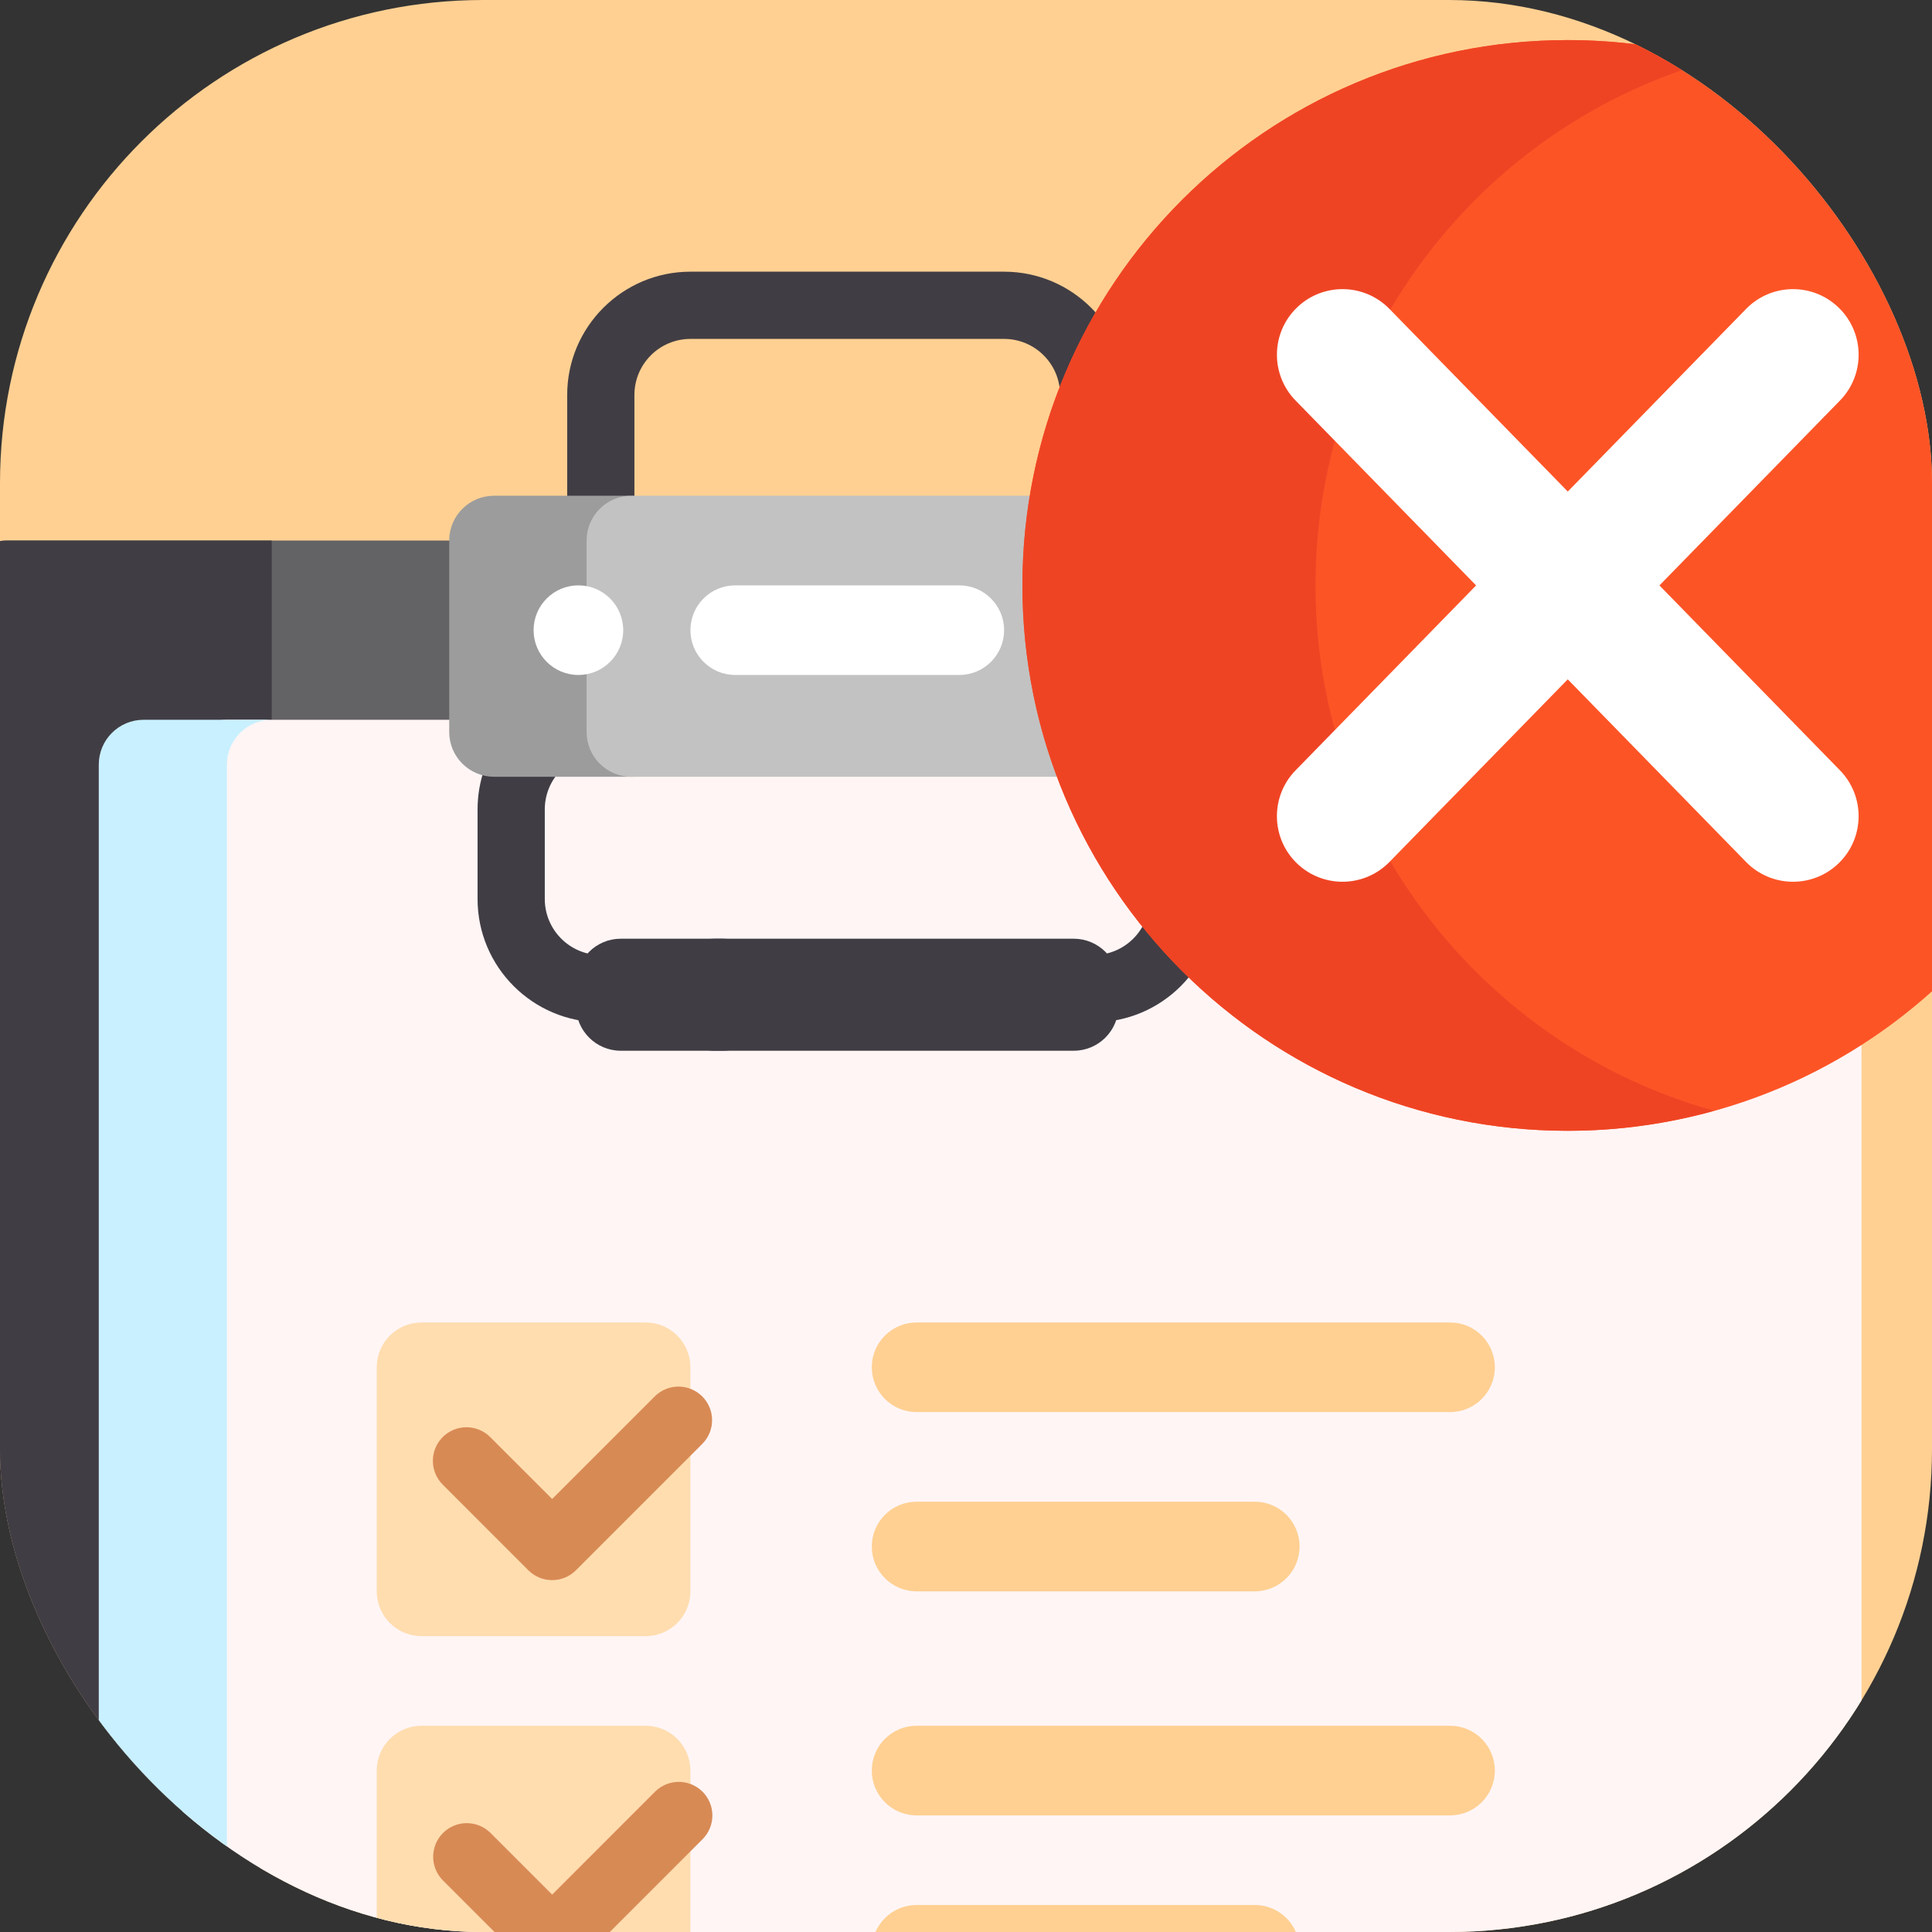
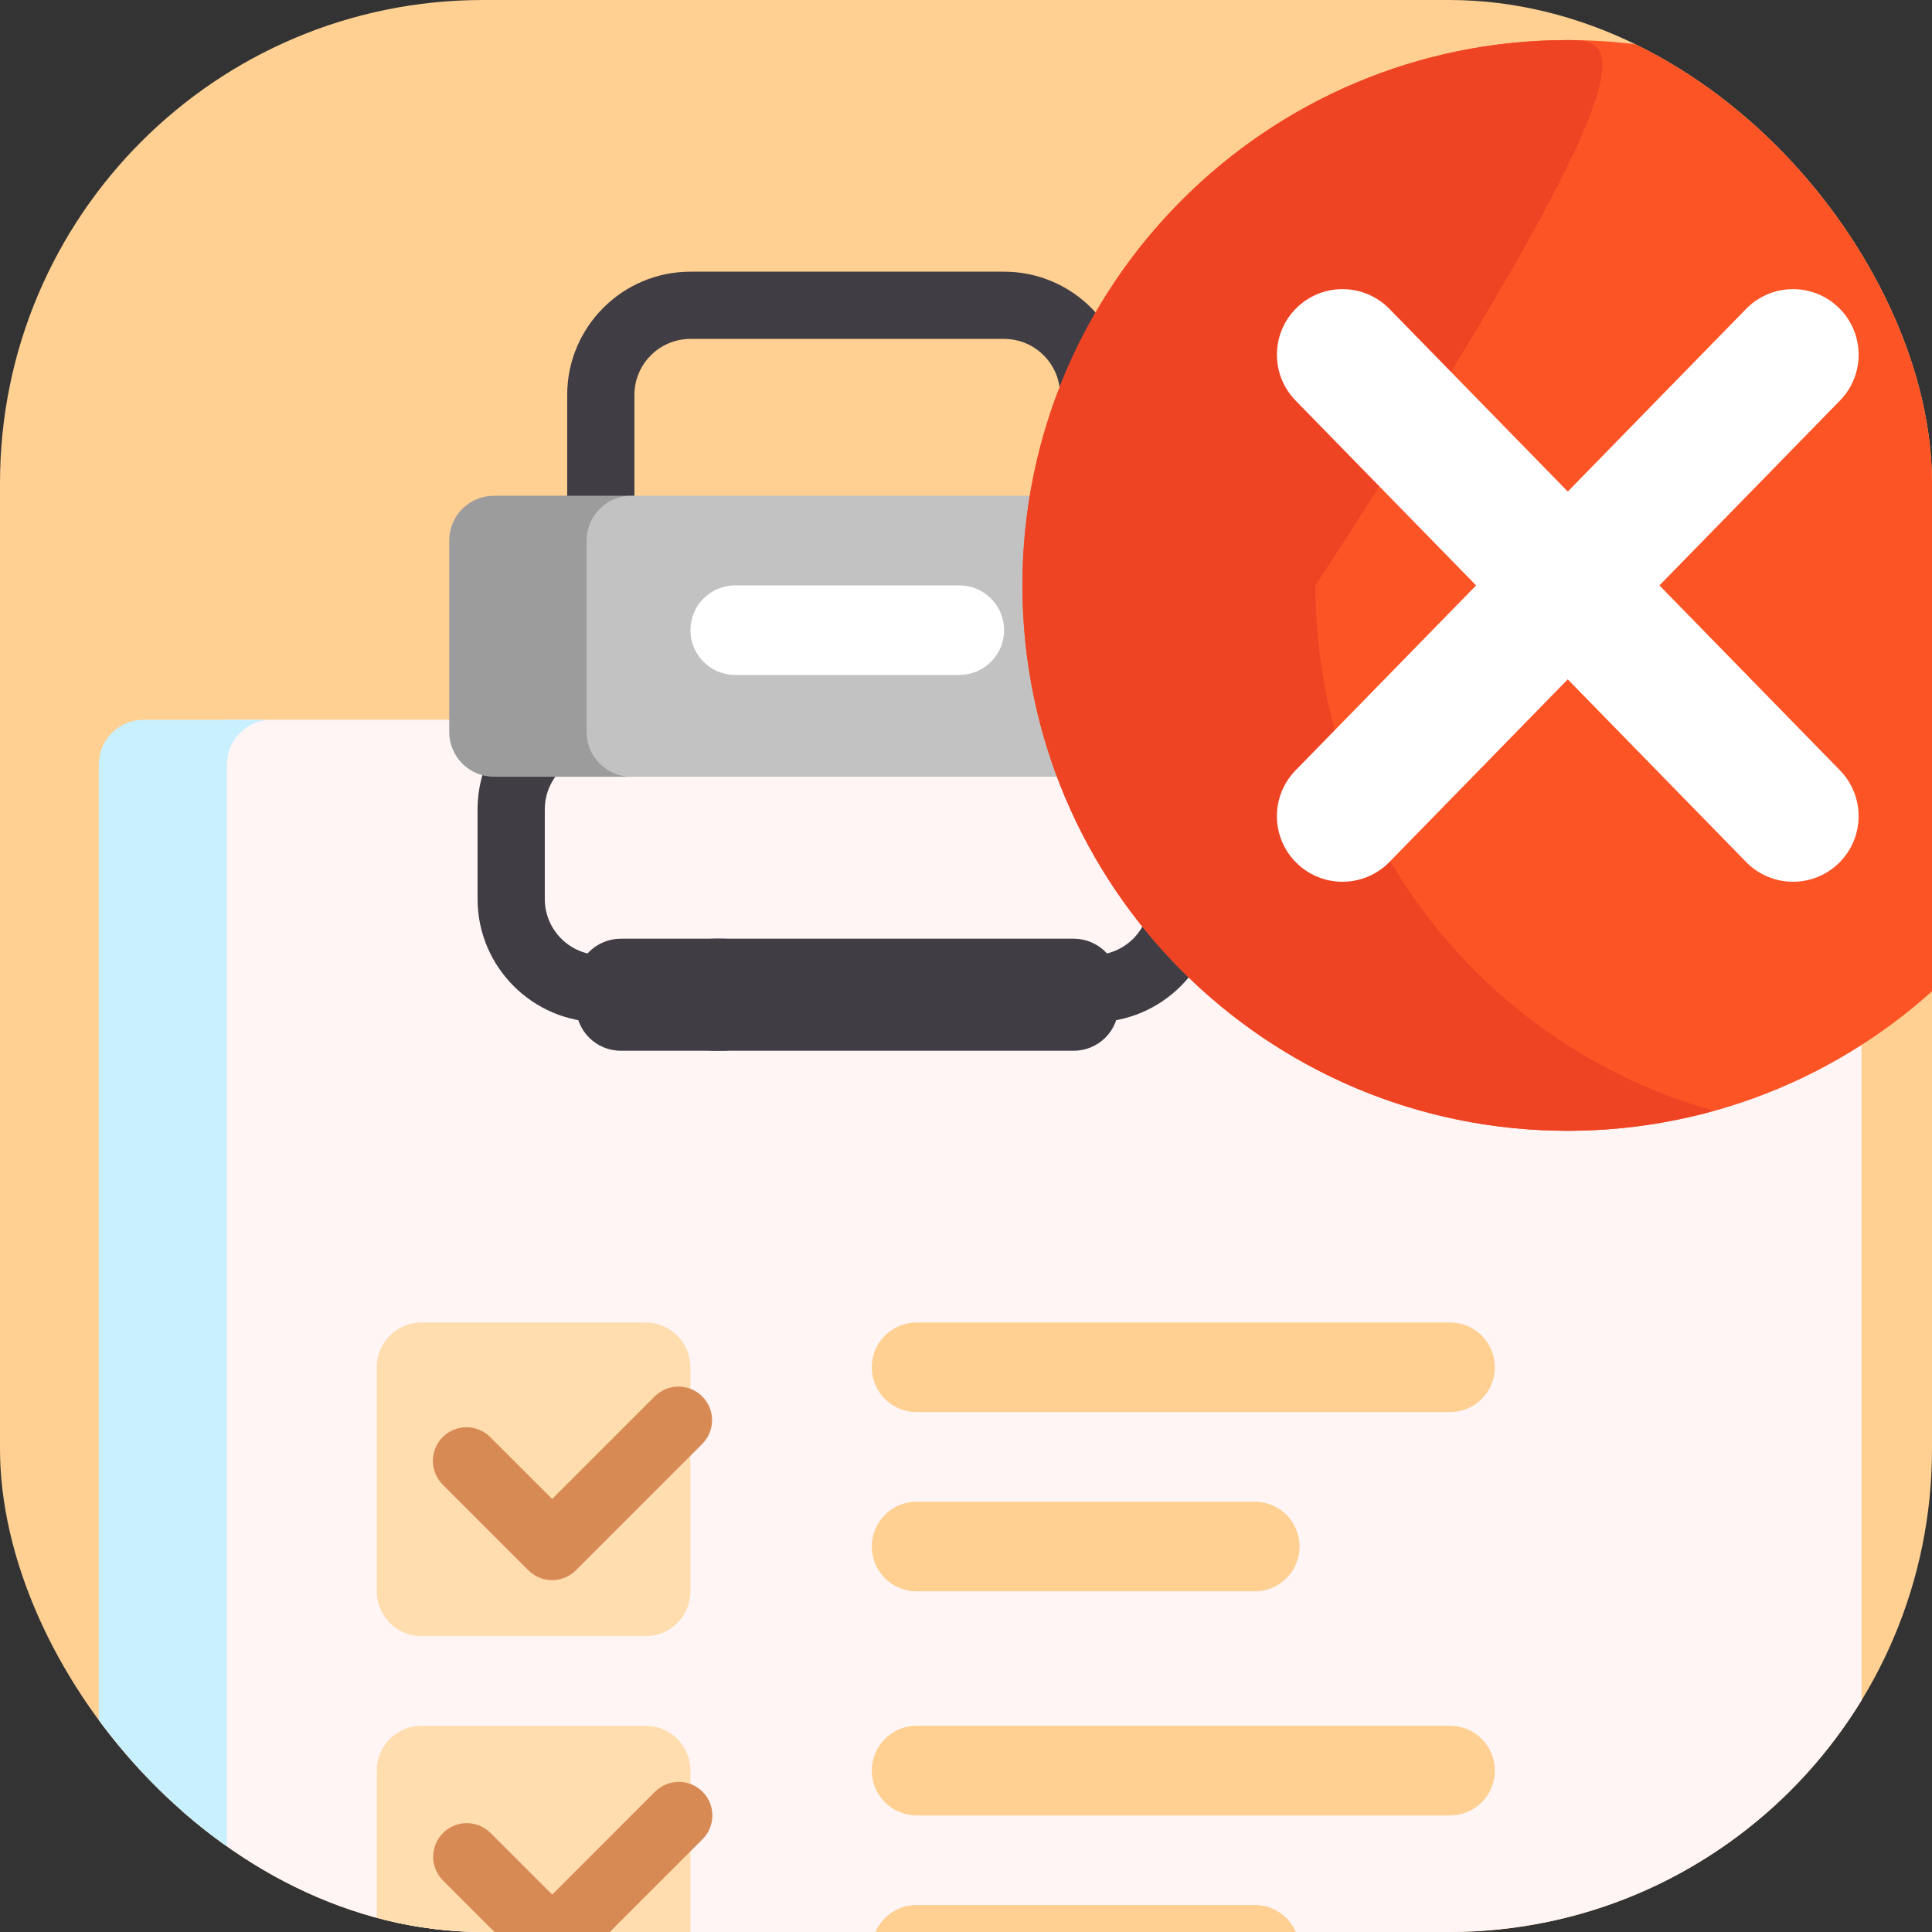
<svg xmlns="http://www.w3.org/2000/svg" width="64" height="64" viewBox="0 0 64 64" fill="none">
  <rect x="0" y="0" width="64" height="64" fill="#333333" stroke="none" />
  <g clip-path="url(#clip0_4444_277)">
    <rect width="64" height="64" rx="16" fill="#FFD092" />
-     <path d="M53.572 19.391V47.996C53.572 48.816 52.907 49.481 52.087 49.481H8.605V69.859H4.054C4.014 69.812 3.974 69.765 3.934 69.717C3.914 69.693 3.293 69.67 3.273 69.646C1.508 67.536 -0.012 65.233 -1.259 62.78V19.391C-1.259 18.571 -0.594 17.906 0.226 17.906H52.087C52.907 17.906 53.572 18.571 53.572 19.391Z" fill="#636265" />
-     <path d="M9.001 49.481H8.605V69.859H4.054C4.014 69.812 3.974 69.765 3.934 69.717C3.914 69.693 3.293 69.67 3.273 69.646C1.508 67.536 -0.012 65.233 -1.259 62.78V19.391C-1.259 18.571 -0.594 17.906 0.226 17.906H9.001V49.481Z" fill="#413D44" />
    <path d="M61.665 25.328V66.176C55.175 76.124 43.947 82.699 31.184 82.699C22.087 82.699 13.771 79.359 7.394 73.839C7.24 73.706 7.087 72.273 6.936 72.137C6.633 71.866 6.335 71.59 6.041 71.309V25.328C6.041 24.508 6.706 23.844 7.525 23.844H60.18C61 23.844 61.665 24.508 61.665 25.328Z" fill="#FFF5F5" />
    <path d="M9.001 23.844C8.181 23.844 7.517 24.508 7.517 25.328V73.945C5.986 72.632 4.566 71.194 3.272 69.647V25.328C3.272 24.508 3.936 23.844 4.756 23.844H9.001Z" fill="#C9F0FF" />
    <path d="M37.344 22.885V13.082C37.344 10.831 35.513 9 33.262 9H22.871C20.62 9 18.789 10.831 18.789 13.082V22.885C17.078 23.37 15.82 24.947 15.82 26.812V29.781C15.82 32.032 17.651 33.863 19.902 33.863H36.23C38.481 33.863 40.312 32.032 40.312 29.781V26.812C40.312 24.948 39.055 23.37 37.344 22.885ZM38.086 29.781C38.086 30.804 37.254 31.637 36.23 31.637H19.902C18.879 31.637 18.047 30.804 18.047 29.781V26.812C18.047 25.789 18.879 24.957 19.902 24.957C20.198 24.957 20.481 24.84 20.69 24.631C20.898 24.422 21.016 24.139 21.016 23.844V13.082C21.016 12.059 21.848 11.227 22.871 11.227H33.262C34.285 11.227 35.117 12.059 35.117 13.082V23.844C35.117 24.139 35.234 24.422 35.443 24.631C35.652 24.84 35.935 24.957 36.23 24.957C37.254 24.957 38.086 25.789 38.086 26.812V29.781Z" fill="#413D44" />
    <path d="M21.02 25.731H16.365C15.545 25.731 14.881 25.066 14.881 24.247V17.906C14.881 17.086 15.545 16.422 16.365 16.422H21.02C20.2 16.422 19.535 17.086 19.535 17.906V24.247C19.535 25.066 20.2 25.731 21.02 25.731Z" fill="#9C9C9C" />
    <path d="M39.768 25.731H20.916C20.096 25.731 19.432 25.066 19.432 24.247V17.906C19.432 17.086 20.096 16.422 20.916 16.422H39.768C40.588 16.422 41.252 17.086 41.252 17.906V24.247C41.252 25.066 40.588 25.731 39.768 25.731Z" fill="#C2C2C2" />
    <path d="M23.94 34.807H20.564C19.745 34.807 19.08 34.142 19.08 33.322V32.58C19.08 31.76 19.745 31.096 20.564 31.096H23.94C24.76 31.096 25.424 31.76 25.424 32.58V33.322C25.424 34.142 24.76 34.807 23.94 34.807Z" fill="#413D44" />
    <path d="M35.568 34.807H23.666C22.846 34.807 22.182 34.142 22.182 33.322V32.58C22.182 31.76 22.846 31.096 23.666 31.096H35.568C36.388 31.096 37.053 31.76 37.053 32.58V33.322C37.053 34.142 36.388 34.807 35.568 34.807Z" fill="#413D44" />
    <path d="M49.519 45.293C49.519 44.473 48.855 43.809 48.035 43.809H30.363C29.544 43.809 28.879 44.473 28.879 45.293C28.879 46.113 29.544 46.777 30.363 46.777H48.035C48.855 46.777 49.519 46.113 49.519 45.293ZM43.05 51.23C43.05 50.411 42.386 49.746 41.566 49.746H30.363C29.544 49.746 28.879 50.411 28.879 51.23C28.879 52.05 29.544 52.715 30.363 52.715H41.566C42.386 52.715 43.05 52.05 43.05 51.23ZM49.519 58.652C49.519 57.833 48.855 57.168 48.035 57.168H30.363C29.544 57.168 28.879 57.833 28.879 58.652C28.879 59.472 29.544 60.137 30.363 60.137H48.035C48.855 60.137 49.519 59.472 49.519 58.652ZM43.05 64.59C43.05 63.77 42.386 63.105 41.566 63.105H30.363C29.544 63.105 28.879 63.77 28.879 64.59C28.879 65.41 29.544 66.074 30.363 66.074H41.566C42.386 66.074 43.05 65.41 43.05 64.59Z" fill="#FFD092" />
    <path d="M21.387 54.199H13.965C13.145 54.199 12.48 53.535 12.48 52.715V45.293C12.48 44.473 13.145 43.809 13.965 43.809H21.387C22.206 43.809 22.871 44.473 22.871 45.293V52.715C22.871 53.535 22.206 54.199 21.387 54.199ZM22.871 66.074V58.652C22.871 57.833 22.206 57.168 21.387 57.168H13.965C13.145 57.168 12.48 57.833 12.48 58.652V66.074C12.48 66.894 13.145 67.559 13.965 67.559H21.387C22.206 67.559 22.871 66.894 22.871 66.074Z" fill="#FFDDAF" />
-     <path d="M20.645 20.875C20.645 21.695 19.98 22.359 19.16 22.359C18.34 22.359 17.676 21.695 17.676 20.875C17.676 20.055 18.34 19.391 19.16 19.391C19.98 19.391 20.645 20.055 20.645 20.875ZM36.973 19.391C36.153 19.391 35.488 20.055 35.488 20.875C35.488 21.695 36.153 22.359 36.973 22.359C37.792 22.359 38.457 21.695 38.457 20.875C38.457 20.055 37.792 19.391 36.973 19.391Z" fill="white" />
    <path d="M33.262 20.875C33.262 21.695 32.597 22.359 31.777 22.359H24.355C23.536 22.359 22.871 21.695 22.871 20.875C22.871 20.055 23.536 19.391 24.355 19.391H31.777C32.597 19.391 33.262 20.055 33.262 20.875Z" fill="white" />
    <path d="M14.662 49.176C14.455 48.967 14.339 48.685 14.339 48.39C14.34 48.096 14.457 47.814 14.665 47.605C14.874 47.397 15.156 47.28 15.45 47.279C15.745 47.279 16.027 47.395 16.236 47.602L18.291 49.656L21.702 46.245C21.912 46.042 22.193 45.93 22.485 45.932C22.777 45.935 23.057 46.052 23.263 46.258C23.47 46.465 23.587 46.744 23.589 47.036C23.592 47.328 23.479 47.609 23.276 47.819L19.078 52.018C18.869 52.227 18.586 52.344 18.291 52.344C17.995 52.344 17.712 52.227 17.503 52.018L14.662 49.176ZM21.702 59.349L18.291 62.761L16.236 60.706C16.026 60.504 15.745 60.391 15.453 60.394C15.161 60.396 14.882 60.513 14.675 60.72C14.469 60.926 14.352 61.206 14.349 61.498C14.347 61.79 14.459 62.071 14.662 62.281L17.503 65.122C17.721 65.34 18.006 65.448 18.291 65.448C18.576 65.448 18.86 65.34 19.078 65.122L23.276 60.924C23.483 60.715 23.599 60.432 23.599 60.138C23.598 59.843 23.481 59.561 23.273 59.353C23.065 59.145 22.782 59.028 22.488 59.027C22.194 59.026 21.911 59.142 21.702 59.349Z" fill="#D88A55" />
    <path d="M51.934 37.459C61.912 37.459 70 29.371 70 19.393C70 9.416 61.912 1.328 51.934 1.328C41.957 1.328 33.869 9.416 33.869 19.393C33.869 29.371 41.957 37.459 51.934 37.459Z" fill="#FD5426" />
-     <path d="M43.578 19.393C43.578 11.103 49.164 4.117 56.777 1.992C55.2 1.552 53.571 1.328 51.935 1.328C41.957 1.328 33.869 9.416 33.869 19.393C33.869 29.371 41.957 37.459 51.934 37.459C53.613 37.459 55.235 37.224 56.777 36.795C49.164 34.67 43.578 27.684 43.578 19.393Z" fill="#EF4424" />
+     <path d="M43.578 19.393C55.2 1.552 53.571 1.328 51.935 1.328C41.957 1.328 33.869 9.416 33.869 19.393C33.869 29.371 41.957 37.459 51.934 37.459C53.613 37.459 55.235 37.224 56.777 36.795C49.164 34.67 43.578 27.684 43.578 19.393Z" fill="#EF4424" />
    <path d="M54.971 19.393L60.951 13.269C61.79 12.41 61.773 11.034 60.914 10.196C60.056 9.358 58.68 9.374 57.842 10.233L51.935 16.283L46.027 10.233C45.189 9.374 43.813 9.358 42.955 10.196C42.096 11.034 42.08 12.41 42.918 13.269L48.898 19.393L42.918 25.518C42.079 26.377 42.096 27.753 42.954 28.591C43.36 28.988 43.905 29.21 44.472 29.209C45.037 29.209 45.601 28.99 46.027 28.554L51.934 22.504L57.841 28.554C58.044 28.762 58.285 28.927 58.553 29.039C58.82 29.152 59.106 29.209 59.396 29.209C59.964 29.21 60.509 28.988 60.914 28.591C61.773 27.753 61.789 26.377 60.951 25.518L54.971 19.393Z" fill="white" />
  </g>
  <defs>
    <clipPath id="clip0_4444_277">
      <rect width="64" height="64" rx="16" fill="white" />
    </clipPath>
  </defs>
</svg>